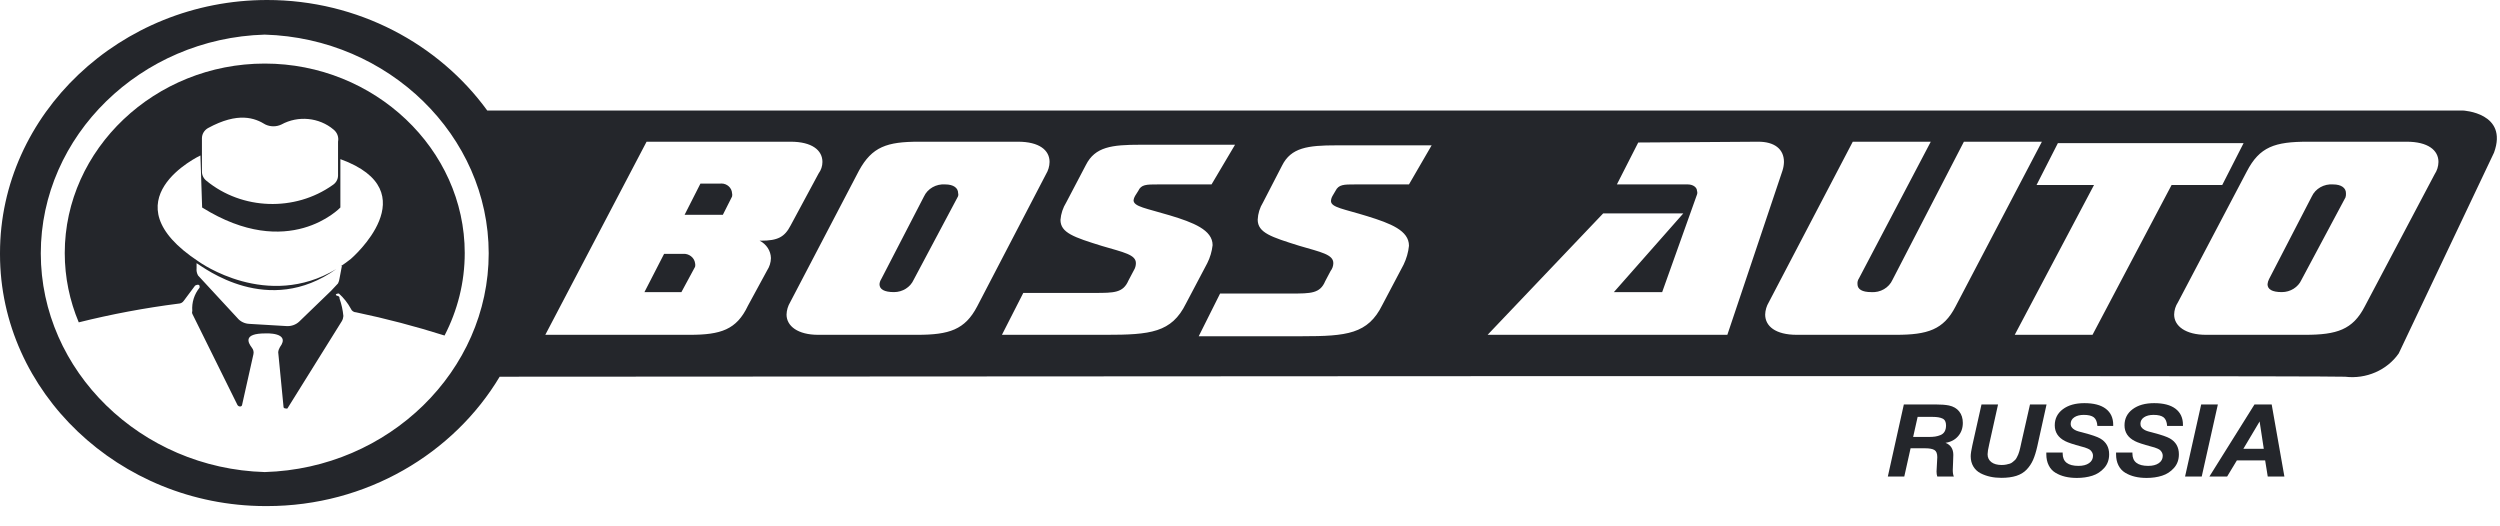
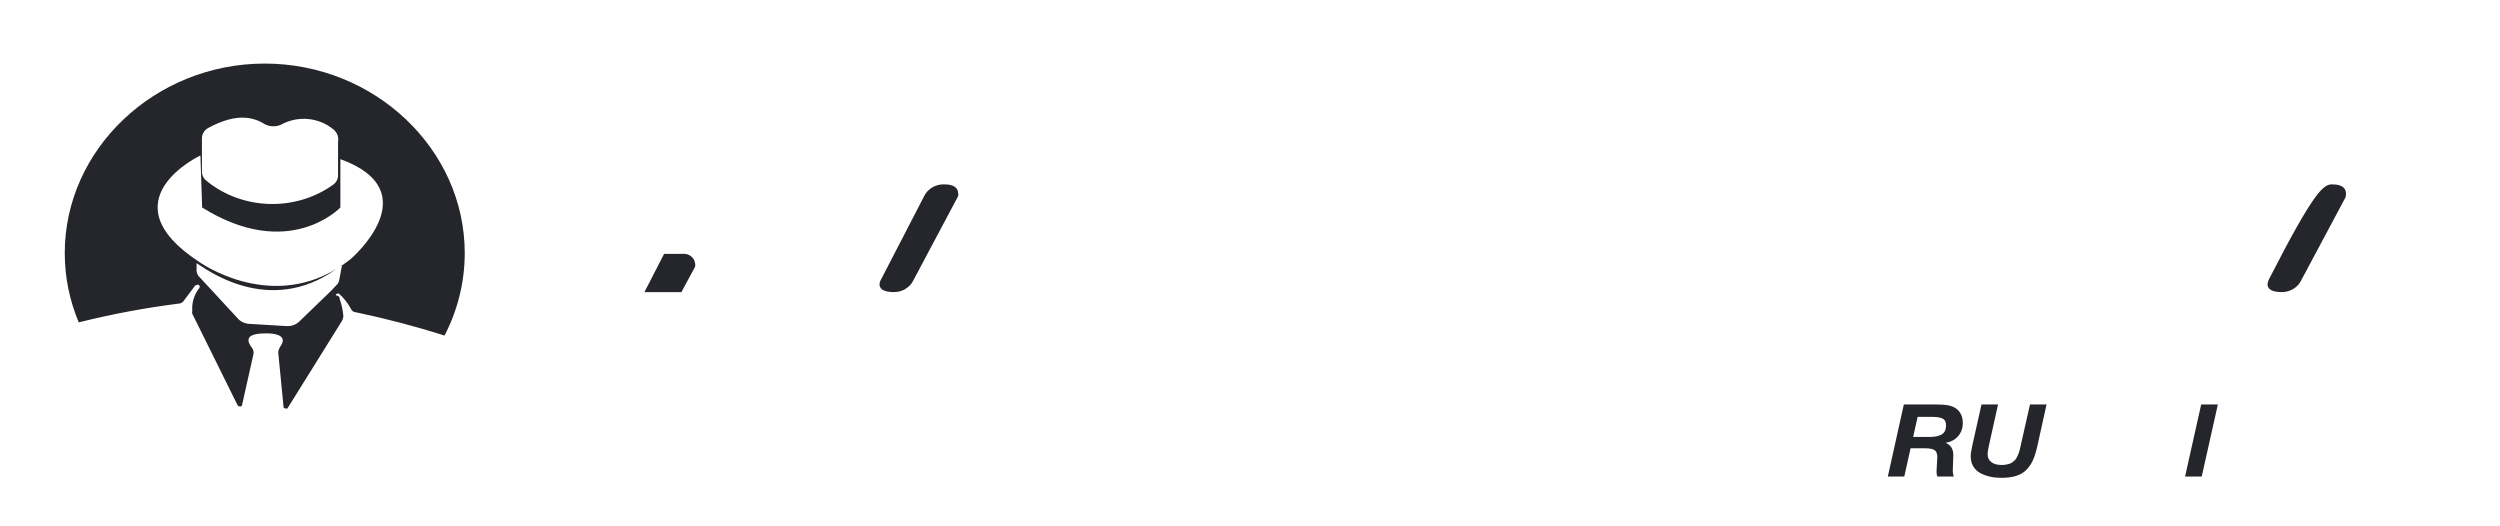
<svg xmlns="http://www.w3.org/2000/svg" viewBox="0 0 190 40" fill="none">
  <path fill-rule="evenodd" clip-rule="evenodd" d="M20.12 4.831C28.459 4.831 35.32 11.331 35.32 19.23C35.32 21.472 34.768 23.601 33.786 25.5C31.582 24.803 29.34 24.214 27.071 23.738C26.89 23.735 26.725 23.625 26.665 23.462C26.431 23.033 26.125 22.641 25.756 22.308C25.512 22.308 25.447 22.43 25.626 22.477C25.805 22.523 25.805 22.585 25.805 22.692C25.956 23.122 26.055 23.565 26.097 24.016C26.088 24.149 26.05 24.282 25.983 24.4L21.842 31.046C21.805 31.055 21.766 31.055 21.729 31.046C21.552 31.046 21.55 30.939 21.55 30.939L21.144 26.77C21.157 26.634 21.202 26.503 21.273 26.385C22.134 25.231 20.169 25.339 20.169 25.339C18.448 25.339 18.854 26.046 19.146 26.431C19.258 26.57 19.3 26.751 19.26 26.923L18.399 30.77C18.393 30.834 18.338 30.886 18.27 30.892C18.174 30.902 18.083 30.851 18.042 30.77L14.615 23.846C14.588 23.777 14.588 23.7 14.615 23.631C14.563 22.997 14.76 22.366 15.168 21.861C15.233 21.477 14.826 21.708 14.826 21.708L13.966 22.861C13.878 22.994 13.725 23.076 13.56 23.077C11.006 23.402 8.476 23.877 5.985 24.499C5.298 22.864 4.921 21.086 4.921 19.23C4.921 11.331 11.782 4.831 20.12 4.831ZM15.232 11.815C15.217 11.823 7.998 15.221 15.119 19.893C15.17 19.929 20.308 23.612 25.558 20.448C20.373 24.146 15.499 20.333 14.94 20V20.385C14.918 20.575 14.958 20.769 15.054 20.938L18.042 24.169C18.264 24.441 18.604 24.604 18.968 24.615L21.81 24.784C22.154 24.796 22.49 24.675 22.735 24.446L25.171 22.093L25.691 21.538C25.75 21.417 25.79 21.288 25.805 21.154L25.983 20.216L25.912 20.224C26.163 20.058 26.415 19.876 26.665 19.677C26.7 19.647 32.621 14.547 25.869 12.093V15.77C25.84 15.801 21.946 19.877 15.362 15.77L15.232 11.815ZM20.169 9.462C19.373 8.97 18.107 8.477 15.801 9.738C15.52 9.903 15.348 10.194 15.347 10.508V13.016C15.337 13.292 15.463 13.56 15.688 13.738C18.398 15.964 22.416 16.1 25.285 14.062C25.534 13.902 25.684 13.638 25.691 13.354V10.77C25.76 10.426 25.631 10.072 25.349 9.846C24.258 8.923 22.654 8.767 21.388 9.462C21.004 9.645 20.552 9.645 20.169 9.462Z" fill="#24262B" />
  <path d="M51.901 19.292C52.357 19.255 52.768 19.571 52.826 20C52.849 20.091 52.849 20.187 52.826 20.277L51.787 22.2H48.977L50.472 19.292H51.901Z" fill="#24262B" />
-   <path d="M54.825 13.947C55.254 13.947 55.613 14.271 55.636 14.677C55.658 14.763 55.658 14.852 55.636 14.938L54.938 16.323H52.03L53.233 13.954H54.727C54.759 13.951 54.791 13.947 54.825 13.947Z" fill="#24262B" />
  <path d="M71.843 14.016C72.476 14.016 72.817 14.292 72.817 14.677C72.85 14.786 72.832 14.903 72.769 15L69.439 21.262C69.186 21.829 68.595 22.2 67.945 22.2C67.198 22.2 66.842 21.984 66.842 21.6C66.853 21.464 66.897 21.333 66.972 21.216L70.219 14.938C70.495 14.334 71.151 13.962 71.843 14.016Z" fill="#24262B" />
-   <path d="M177.317 14.016C177.951 14.016 178.292 14.292 178.292 14.677C178.302 14.786 178.29 14.895 178.259 15L174.914 21.262C174.661 21.829 174.07 22.2 173.42 22.2C172.673 22.2 172.332 21.984 172.332 21.6C172.345 21.466 172.384 21.336 172.445 21.216L175.693 14.938C175.97 14.334 176.625 13.962 177.317 14.016Z" fill="#24262B" />
-   <path fill-rule="evenodd" clip-rule="evenodd" d="M20.299 0C27.208 0 33.358 3.343 37.031 8.4H187.19C187.19 8.4 190.649 8.569 189.545 11.6L182.303 26.861C181.413 28.137 179.828 28.826 178.226 28.631C175.288 28.527 46.992 28.623 37.975 28.63C34.477 34.478 27.841 38.462 20.299 38.462H20.12C9.069 38.42 0 29.794 0 19.323V19.23C0 8.681 9.164 0 20.299 0ZM20.12 2.631C10.697 2.903 3.1 10.322 3.1 19.254C3.1 28.186 10.697 35.605 20.12 35.877C29.544 35.605 37.141 28.186 37.141 19.254C37.141 10.322 29.544 2.903 20.12 2.631ZM101.561 11.046C99.385 11.046 98.118 11.216 97.436 12.585L95.99 15.385C95.745 15.783 95.606 16.232 95.585 16.692C95.585 17.692 96.624 18.015 98.735 18.677C100.408 19.169 101.333 19.338 101.333 20C101.33 20.215 101.257 20.426 101.122 20.6L100.716 21.369C100.326 22.308 99.628 22.308 98.134 22.308H92.727L91.103 25.554H98.962C102.356 25.554 103.964 25.384 105.052 23.185L106.676 20.107C106.893 19.655 107.032 19.172 107.082 18.677C107.082 17.523 105.701 16.984 103.915 16.431C102.129 15.877 101.155 15.769 101.154 15.277C101.161 15.142 101.201 15.011 101.269 14.893L101.496 14.508C101.74 14.016 102.129 14.016 102.989 14.016H107.082L108.804 11.046H101.561ZM41.443 25.446H52.42C54.775 25.446 55.976 25.061 56.837 23.246L58.299 20.554C58.484 20.272 58.584 19.948 58.591 19.615C58.578 19.06 58.248 18.553 57.73 18.292H57.844C59.11 18.292 59.63 18.015 60.085 17.139L62.213 13.185C62.403 12.928 62.505 12.621 62.505 12.308C62.505 11.415 61.709 10.77 60.085 10.77H49.14L41.443 25.446ZM69.829 10.77C67.41 10.77 66.273 11.154 65.282 12.969L60.054 22.969C59.882 23.255 59.787 23.578 59.777 23.907C59.777 24.784 60.638 25.446 62.181 25.446H69.716C72.135 25.446 73.337 25.061 74.263 23.292L79.492 13.246C79.666 12.96 79.761 12.637 79.767 12.308C79.767 11.415 78.988 10.77 77.364 10.77H69.829ZM86.67 11C84.494 11 83.227 11.154 82.528 12.538L81.034 15.385C80.784 15.788 80.633 16.242 80.596 16.708C80.596 17.692 81.619 18.031 83.746 18.692C85.419 19.185 86.328 19.354 86.328 20C86.328 20.195 86.272 20.386 86.166 20.554L85.76 21.323C85.354 22.261 84.671 22.262 83.178 22.262H77.77L76.147 25.446H84.039C87.433 25.446 89.041 25.277 90.129 23.077L91.753 20C91.969 19.569 92.105 19.106 92.158 18.631C92.158 17.477 90.697 16.908 88.91 16.369C87.124 15.831 86.15 15.708 86.15 15.216C86.166 15.102 86.204 14.993 86.264 14.893L86.507 14.508C86.734 14.016 87.124 14.016 88.001 14.016H92.077L93.863 11H86.67ZM124.506 10.831L122.883 14.016H128.274C128.679 14.016 128.972 14.246 128.972 14.508C129.004 14.597 129.004 14.695 128.972 14.784L126.325 22.2H122.655L127.933 16.216H121.843L113.058 25.446H131.278L135.468 12.969C135.537 12.755 135.575 12.532 135.581 12.308C135.581 11.308 134.834 10.77 133.633 10.77L124.506 10.831ZM134.43 22.969C134.258 23.255 134.163 23.578 134.153 23.907C134.153 24.784 134.933 25.446 136.557 25.446H144.092C146.495 25.446 147.713 25.061 148.622 23.292L155.184 10.77H149.256L143.832 21.262C143.562 21.872 142.905 22.253 142.208 22.2C141.526 22.2 141.169 21.984 141.169 21.6C141.153 21.443 141.191 21.286 141.282 21.154L146.739 10.77H140.811L134.43 22.969ZM154.776 14.062H159.144L153.12 25.446H159.031L165.04 14.062H168.889L170.513 10.877H156.4L154.776 14.062ZM175.385 10.77C172.884 10.77 171.731 11.154 170.757 13.031L165.527 22.969C165.342 23.25 165.242 23.575 165.235 23.907C165.235 24.784 166.113 25.446 167.655 25.446H175.19C177.594 25.446 178.811 25.061 179.721 23.292L185.031 13.246C185.218 12.965 185.318 12.64 185.323 12.308C185.323 11.415 184.527 10.77 182.903 10.77H175.385Z" fill="#24262B" />
-   <path d="M158.411 30.639C159.121 30.639 159.663 30.78 160.038 31.064C160.415 31.351 160.603 31.757 160.603 32.284V32.369H159.401C159.38 32.062 159.291 31.845 159.134 31.719C158.976 31.594 158.722 31.531 158.37 31.531C158.066 31.531 157.825 31.593 157.644 31.716C157.463 31.839 157.372 32.004 157.372 32.208C157.372 32.258 157.378 32.307 157.393 32.353C157.405 32.4 157.427 32.441 157.456 32.477C157.487 32.512 157.514 32.545 157.542 32.574C157.57 32.602 157.609 32.63 157.659 32.657C157.711 32.687 157.754 32.707 157.786 32.723C157.819 32.738 157.869 32.757 157.935 32.777C158.003 32.797 158.052 32.811 158.081 32.818C158.112 32.826 158.163 32.84 158.232 32.856C158.302 32.875 158.346 32.888 158.362 32.892C158.975 33.051 159.391 33.196 159.613 33.323C160.068 33.585 160.295 33.988 160.295 34.531C160.295 34.942 160.169 35.286 159.921 35.565C159.673 35.844 159.37 36.042 159.017 36.154C158.661 36.267 158.27 36.323 157.843 36.323C157.518 36.323 157.222 36.291 156.954 36.227C156.685 36.163 156.441 36.065 156.219 35.931C155.996 35.797 155.824 35.611 155.704 35.369C155.582 35.128 155.52 34.846 155.52 34.523V34.392H156.763V34.469C156.763 35.095 157.164 35.407 157.965 35.407C158.301 35.407 158.569 35.339 158.768 35.2C158.968 35.062 159.068 34.874 159.068 34.639C159.068 34.547 159.049 34.465 159.007 34.392C158.966 34.32 158.924 34.263 158.877 34.219C158.832 34.176 158.762 34.134 158.668 34.093C158.572 34.051 158.497 34.023 158.443 34.008C158.39 33.992 158.305 33.969 158.191 33.938C157.579 33.774 157.165 33.636 156.949 33.523C156.425 33.257 156.162 32.857 156.162 32.323C156.162 31.816 156.369 31.407 156.779 31.099C157.19 30.792 157.734 30.639 158.411 30.639Z" fill="#24262B" />
-   <path d="M163.712 30.639C164.422 30.639 164.964 30.78 165.339 31.064C165.715 31.351 165.904 31.757 165.904 32.284V32.369H164.702C164.681 32.062 164.592 31.845 164.435 31.719C164.277 31.594 164.023 31.531 163.671 31.531C163.368 31.531 163.125 31.593 162.943 31.716C162.763 31.839 162.673 32.004 162.673 32.208C162.673 32.258 162.679 32.307 162.692 32.353C162.707 32.4 162.728 32.441 162.757 32.477C162.788 32.512 162.815 32.545 162.843 32.574C162.87 32.602 162.91 32.63 162.96 32.657C163.012 32.687 163.054 32.707 163.087 32.723C163.119 32.738 163.17 32.757 163.236 32.777C163.304 32.797 163.352 32.811 163.382 32.818C163.413 32.826 163.464 32.84 163.533 32.856C163.603 32.875 163.647 32.888 163.663 32.892C164.275 33.051 164.691 33.196 164.914 33.323C165.369 33.585 165.596 33.988 165.596 34.531C165.595 34.942 165.47 35.286 165.222 35.565C164.973 35.844 164.672 36.042 164.316 36.154C163.963 36.267 163.571 36.323 163.143 36.323C162.819 36.323 162.521 36.291 162.255 36.227C161.986 36.163 161.742 36.065 161.519 35.931C161.297 35.797 161.126 35.611 161.003 35.369C160.881 35.128 160.821 34.846 160.821 34.523V34.392H162.064V34.469C162.064 35.095 162.465 35.407 163.266 35.407C163.601 35.407 163.87 35.339 164.069 35.2C164.269 35.062 164.369 34.874 164.369 34.639C164.369 34.547 164.348 34.465 164.308 34.392C164.267 34.32 164.225 34.263 164.178 34.219C164.132 34.176 164.063 34.134 163.969 34.093C163.873 34.051 163.798 34.023 163.744 34.008C163.69 33.992 163.606 33.969 163.492 33.938C162.88 33.774 162.466 33.636 162.25 33.523C161.726 33.257 161.463 32.857 161.463 32.323C161.463 31.816 161.669 31.407 162.08 31.099C162.491 30.792 163.035 30.639 163.712 30.639Z" fill="#24262B" />
+   <path d="M177.317 14.016C177.951 14.016 178.292 14.292 178.292 14.677C178.302 14.786 178.29 14.895 178.259 15L174.914 21.262C174.661 21.829 174.07 22.2 173.42 22.2C172.673 22.2 172.332 21.984 172.332 21.6C172.345 21.466 172.384 21.336 172.445 21.216C175.97 14.334 176.625 13.962 177.317 14.016Z" fill="#24262B" />
  <path d="M151.178 33.77C151.096 34.123 151.057 34.374 151.057 34.523C151.057 34.774 151.151 34.972 151.341 35.12C151.531 35.266 151.792 35.339 152.128 35.339C152.253 35.339 152.368 35.328 152.474 35.307C152.577 35.288 152.671 35.264 152.75 35.238C152.828 35.212 152.903 35.169 152.973 35.108C153.042 35.046 153.101 34.995 153.149 34.954C153.194 34.913 153.239 34.844 153.286 34.749C153.332 34.655 153.366 34.584 153.387 34.538C153.408 34.492 153.437 34.407 153.473 34.284C153.506 34.161 153.528 34.079 153.536 34.034C153.546 33.991 153.565 33.897 153.598 33.754C153.614 33.688 153.625 33.638 153.63 33.608L154.28 30.738H155.538L154.832 33.931C154.739 34.342 154.633 34.683 154.512 34.957C154.39 35.232 154.226 35.477 154.02 35.693C153.814 35.908 153.554 36.065 153.24 36.165C152.927 36.265 152.545 36.316 152.096 36.316C151.799 36.316 151.519 36.287 151.26 36.23C151 36.173 150.754 36.087 150.525 35.969C150.295 35.85 150.111 35.68 149.976 35.457C149.842 35.236 149.774 34.974 149.774 34.677C149.774 34.497 149.814 34.226 149.895 33.861L150.594 30.738H151.852L151.178 33.77Z" fill="#24262B" />
  <path fill-rule="evenodd" clip-rule="evenodd" d="M147.112 30.738C147.53 30.738 147.864 30.765 148.119 30.816C148.455 30.888 148.715 31.039 148.899 31.27C149.082 31.5 149.175 31.79 149.175 32.139C149.175 32.538 149.056 32.876 148.817 33.15C148.579 33.425 148.261 33.593 147.859 33.654C148.254 33.813 148.452 34.12 148.452 34.577C148.452 34.705 148.446 34.896 148.433 35.15C148.418 35.403 148.411 35.595 148.411 35.723C148.411 35.938 148.439 36.103 148.492 36.216H147.234C147.197 36.113 147.177 35.985 147.177 35.831C147.177 35.708 147.186 35.526 147.206 35.284C147.224 35.043 147.234 34.864 147.234 34.746C147.234 34.469 147.161 34.288 147.015 34.2C146.869 34.112 146.63 34.069 146.3 34.069H145.204L144.725 36.216H143.475L144.692 30.738H147.112ZM145.399 33.208H146.593C146.783 33.208 146.945 33.197 147.08 33.177C147.215 33.157 147.351 33.118 147.485 33.062C147.62 33.005 147.724 32.915 147.794 32.792C147.864 32.669 147.899 32.516 147.899 32.331C147.899 32.069 147.812 31.895 147.637 31.812C147.46 31.726 147.213 31.684 146.893 31.684H145.74L145.399 33.208Z" fill="#24262B" />
  <path d="M167.331 36.216H166.065L167.29 30.738H168.558L167.331 36.216Z" fill="#24262B" />
-   <path fill-rule="evenodd" clip-rule="evenodd" d="M173.614 36.216H172.348L172.152 34.992H170.001L169.262 36.216H167.914L171.341 30.738H172.648L173.614 36.216ZM170.496 34.108H172.047L171.731 32.031L170.496 34.108Z" fill="#24262B" />
</svg>